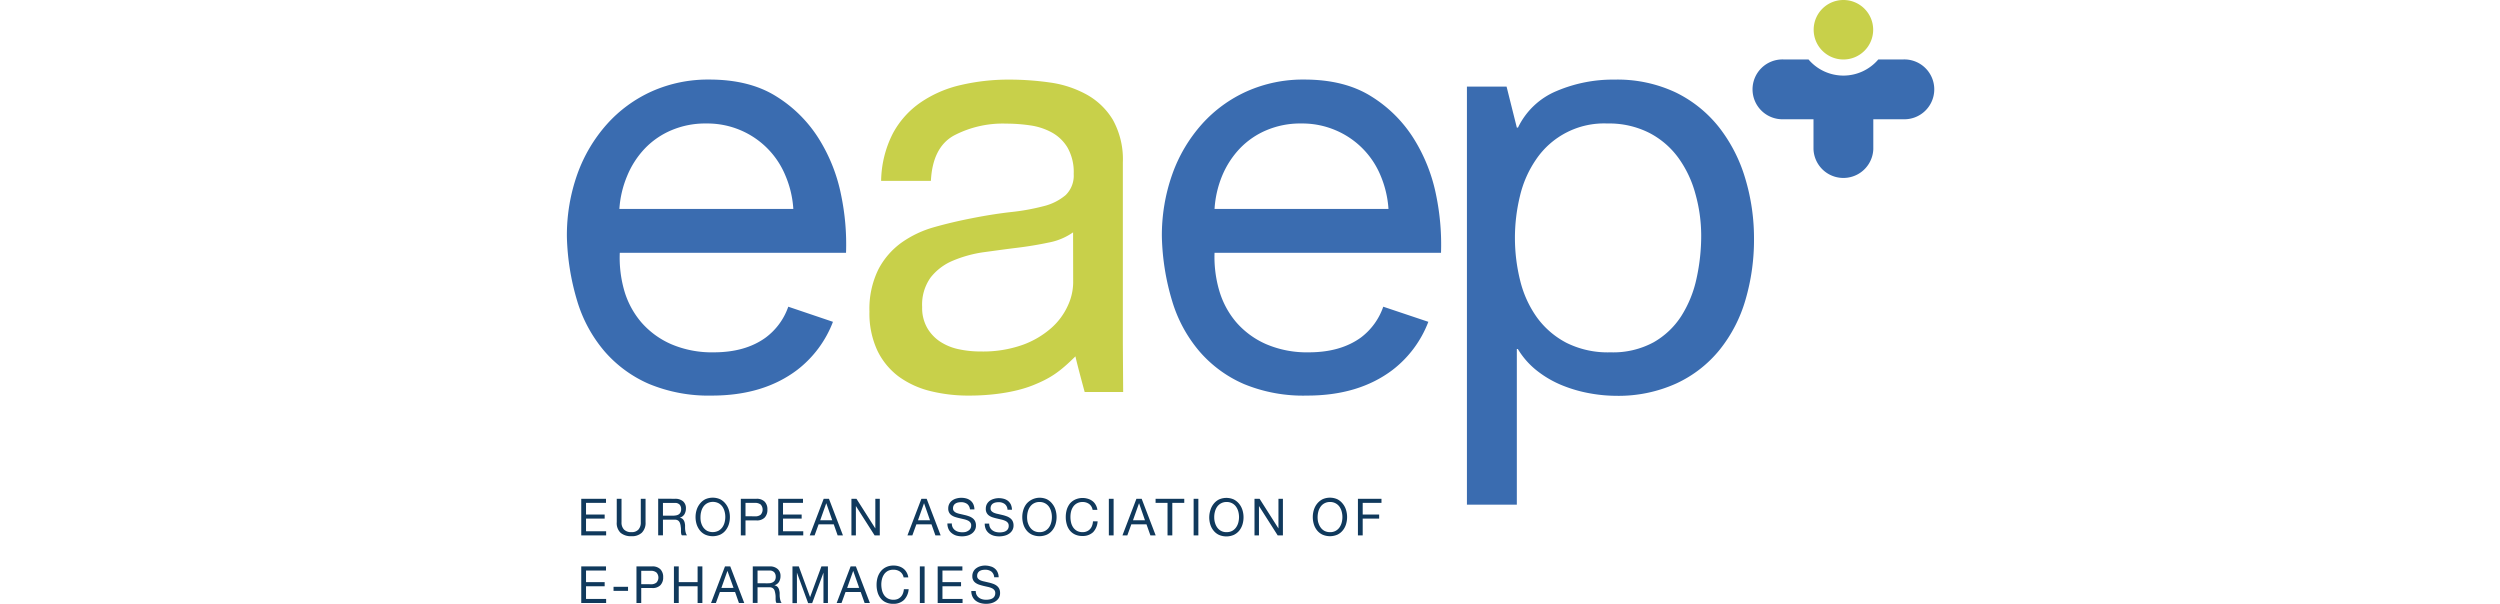
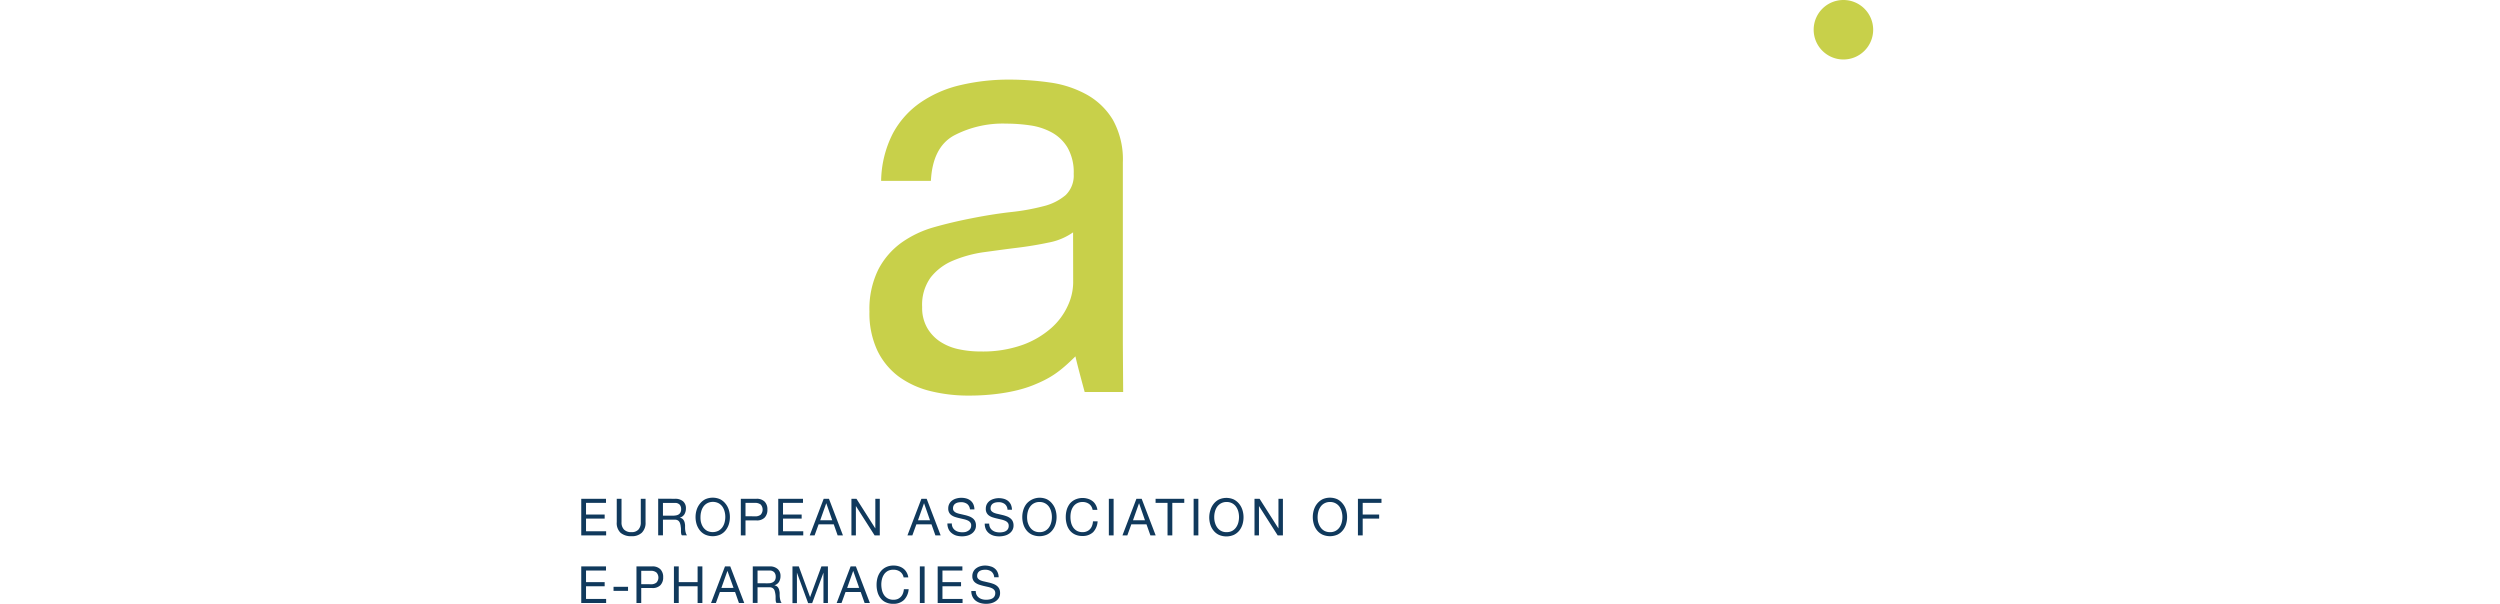
<svg xmlns="http://www.w3.org/2000/svg" viewBox="0 0 306.34 135.41" height="74">
  <defs>
    <style>.cls-2{fill:#c8d04a}</style>
  </defs>
  <g id="Ebene_2" data-name="Ebene 2">
    <g id="Ebene_1-2" data-name="Ebene 1">
      <path d="M8.77 111.84v.92H4.29v2.61h4.18v.92H4.29v2.84H8.8v.92H3.22v-8.21zM16.81 119.44a3.2 3.2 0 01-2.34.79 3.59 3.59 0 01-2.42-.75 3 3 0 01-.87-2.4v-5.24h1.07v5.24a2.25 2.25 0 00.57 1.67 2.23 2.23 0 001.65.57 2 2 0 001.56-.57 2.33 2.33 0 00.54-1.67v-5.24h1.07v5.24a3.11 3.11 0 01-.83 2.36zM24.25 111.84a2.64 2.64 0 011.8.57 2 2 0 01.64 1.58 2.55 2.55 0 01-.33 1.31 1.72 1.72 0 01-1.06.77 1.48 1.48 0 01.57.23 1.26 1.26 0 01.34.39 1.87 1.87 0 01.2.5 4.85 4.85 0 01.09.57v.61a4.07 4.07 0 00.05.61 3.39 3.39 0 00.13.57 1.57 1.57 0 00.25.48h-1.15a.81.81 0 01-.15-.35 3.37 3.37 0 01-.05-.49v-.58a4.22 4.22 0 00-.07-.61c0-.2-.07-.39-.11-.57a1.45 1.45 0 00-.22-.47 1 1 0 00-.38-.32 1.41 1.41 0 00-.63-.12h-2.63v3.51h-1.07v-8.21zm.23 3.72a1.61 1.61 0 00.59-.22 1.17 1.17 0 00.4-.45 1.55 1.55 0 00.15-.73 1.52 1.52 0 00-.33-1 1.38 1.38 0 00-1.09-.39h-2.66v2.86h2.23a4.08 4.08 0 00.71-.07zM29.09 114.33a4.34 4.34 0 01.73-1.38 3.64 3.64 0 011.2-1 4.1 4.1 0 013.36 0 3.64 3.64 0 011.2 1 4.15 4.15 0 01.73 1.38 5.36 5.36 0 01.24 1.61 5.48 5.48 0 01-.24 1.62 4.2 4.2 0 01-.73 1.37 3.4 3.4 0 01-1.2.95 4.21 4.21 0 01-3.36 0 3.4 3.4 0 01-1.2-.95 4.4 4.4 0 01-.73-1.37 5.48 5.48 0 01-.24-1.62 5.36 5.36 0 01.24-1.61zm1 2.84a3.32 3.32 0 00.49 1.08 2.72 2.72 0 00.87.78A2.88 2.88 0 0034 119a2.72 2.72 0 00.87-.78 3.32 3.32 0 00.49-1.08 4.67 4.67 0 00.16-1.23 4.59 4.59 0 00-.16-1.22 3.37 3.37 0 00-.49-1.09 2.58 2.58 0 00-.87-.77 2.8 2.8 0 00-2.52 0 2.58 2.58 0 00-.87.77 3.37 3.37 0 00-.49 1.09 4.59 4.59 0 00-.16 1.22 4.67 4.67 0 00.12 1.26zM42.5 111.84a2.45 2.45 0 011.84.64 2.41 2.41 0 01.62 1.78 2.46 2.46 0 01-.62 1.8 2.41 2.41 0 01-1.84.63h-2.45v3.36H39v-8.21zm-.36 3.93a1.86 1.86 0 001.33-.38 1.72 1.72 0 000-2.25 2 2 0 00-1.33-.38h-2.09v3zM52.94 111.84v.92h-4.48v2.61h4.18v.92h-4.18v2.84H53v.92h-5.61v-8.21zM58.76 111.84l3.14 8.21h-1.19l-.87-2.48h-3.4l-.9 2.48h-1.09l3.13-8.21zm.74 4.82l-1.34-3.83-1.36 3.83zM64.93 111.84l4.23 6.65v-6.65h1v8.21H69l-4.2-6.59v6.59h-1v-8.21zM80.67 111.84l3.14 8.21h-1.18l-.88-2.48h-3.39l-.9 2.48h-1.1l3.13-8.21zm.75 4.82l-1.34-3.83-1.36 3.83zM89.75 113a2.29 2.29 0 00-1.37-.4 3.51 3.51 0 00-.66.07 1.68 1.68 0 00-.58.23 1.21 1.21 0 00-.41.43 1.4 1.4 0 00-.15.68.85.85 0 00.22.61 1.56 1.56 0 00.58.39 4.52 4.52 0 00.83.24l.94.22a7.75 7.75 0 01.94.27 3 3 0 01.83.42 1.85 1.85 0 01.58.66 2.07 2.07 0 01.22 1 2 2 0 01-.29 1.12 2.31 2.31 0 01-.73.76 3.15 3.15 0 01-1 .43 4.67 4.67 0 01-1.11.13 4.88 4.88 0 01-1.28-.17 3.06 3.06 0 01-1-.53 2.33 2.33 0 01-.72-.89 2.92 2.92 0 01-.27-1.29h1a1.74 1.74 0 00.71 1.5 2.18 2.18 0 00.75.36 3.66 3.66 0 00.88.11 3.51 3.51 0 00.72-.07A2.07 2.07 0 0090 119a1.38 1.38 0 00.47-.46 1.34 1.34 0 00.18-.73 1 1 0 00-.22-.69 1.52 1.52 0 00-.58-.43 4.49 4.49 0 00-.83-.27l-.94-.22c-.32-.07-.63-.15-.94-.25a3.15 3.15 0 01-.83-.38 1.72 1.72 0 01-.8-1.54 2.15 2.15 0 01.91-1.83 2.84 2.84 0 01.93-.43 3.89 3.89 0 011.07-.15 4.16 4.16 0 011.15.15 2.72 2.72 0 01.93.47 2.28 2.28 0 01.63.81 3 3 0 01.25 1.17h-1a1.73 1.73 0 00-.63-1.22zM98.16 113a2.25 2.25 0 00-1.37-.4 3.7 3.7 0 00-.66.07 1.76 1.76 0 00-.58.23 1.18 1.18 0 00-.4.43 1.39 1.39 0 00-.15.67.89.89 0 00.22.61 1.69 1.69 0 00.59.39 4.3 4.3 0 00.83.24l.94.22a7.59 7.59 0 01.93.27 2.82 2.82 0 01.83.42 1.88 1.88 0 01.59.66 2.19 2.19 0 01.22 1 2.1 2.1 0 01-.29 1.12 2.34 2.34 0 01-.74.76 3.09 3.09 0 01-1 .43 4.86 4.86 0 01-2.39 0 3.2 3.2 0 01-1.06-.53 2.53 2.53 0 01-.72-.89 3.06 3.06 0 01-.26-1.29h1a1.92 1.92 0 00.2.89 1.8 1.8 0 00.52.61 2.22 2.22 0 00.74.36 3.72 3.72 0 00.88.11 3.68 3.68 0 00.73-.07 1.93 1.93 0 00.65-.23 1.32 1.32 0 00.48-.46 1.34 1.34 0 00.18-.73 1.06 1.06 0 00-.22-.69 1.56 1.56 0 00-.59-.43 4.38 4.38 0 00-.82-.27l-.94-.22a9.25 9.25 0 01-.94-.25 3 3 0 01-.83-.38 1.7 1.7 0 01-.58-.61 1.78 1.78 0 01-.22-.93 2.27 2.27 0 01.24-1.08 2.38 2.38 0 01.66-.75 3 3 0 01.94-.43 3.79 3.79 0 011.07-.15 4.26 4.26 0 011.15.15 2.72 2.72 0 01.93.47 2.53 2.53 0 01.63.81 3.15 3.15 0 01.25 1.17h-1a1.7 1.7 0 00-.64-1.3zM102.35 114.33a4.13 4.13 0 01.72-1.38 3.91 3.91 0 014.56-1 3.64 3.64 0 011.2 1 4 4 0 01.73 1.38 5.36 5.36 0 01.24 1.61 5.48 5.48 0 01-.24 1.62 4 4 0 01-.73 1.37 3.4 3.4 0 01-1.2.95 4.18 4.18 0 01-3.35 0 3.44 3.44 0 01-1.21-.95 4.18 4.18 0 01-.72-1.37 5.48 5.48 0 01-.24-1.62 5.36 5.36 0 01.24-1.61zm1 2.84a3.34 3.34 0 00.5 1.08 2.58 2.58 0 00.86.78 2.66 2.66 0 001.26.29 2.46 2.46 0 002.13-1.07 3.32 3.32 0 00.49-1.08 4.67 4.67 0 00.16-1.23 4.59 4.59 0 00-.16-1.22 3.37 3.37 0 00-.49-1.09 2.53 2.53 0 00-2.13-1.07 2.55 2.55 0 00-1.26.3 2.45 2.45 0 00-.86.77 3.39 3.39 0 00-.5 1.09 5 5 0 00-.16 1.22 5.12 5.12 0 00.14 1.23zM117.09 113a2.47 2.47 0 00-1.46-.44 2.6 2.6 0 00-1.23.28 2.43 2.43 0 00-.85.74 3.43 3.43 0 00-.49 1.06 5.16 5.16 0 00-.15 1.25 5.62 5.62 0 00.15 1.32 3.3 3.3 0 00.49 1.09 2.56 2.56 0 00.85.75 2.67 2.67 0 001.24.27 2.32 2.32 0 00.94-.18 2.06 2.06 0 00.71-.49 2.2 2.2 0 00.46-.75 3.21 3.21 0 00.21-1H119a3.82 3.82 0 01-1 2.42 3.35 3.35 0 01-2.43.86 3.76 3.76 0 01-1.63-.33 3.24 3.24 0 01-1.16-.9 3.8 3.8 0 01-.69-1.36 5.67 5.67 0 01-.23-1.67 5.8 5.8 0 01.24-1.69 4.19 4.19 0 01.73-1.37A3.52 3.52 0 01114 112a4.08 4.08 0 012.83-.16 3 3 0 011 .5 2.58 2.58 0 01.73.84 3 3 0 01.39 1.15h-1.07a2.07 2.07 0 00-.79-1.33zM122.59 111.84v8.21h-1.07v-8.21zM128.88 111.84l3.14 8.21h-1.18l-.88-2.48h-3.4l-.9 2.48h-1.09l3.13-8.21zm.74 4.82l-1.33-3.83-1.36 3.83zM132 112.76v-.92h6.43v.92h-2.68v7.29h-1.07v-7.29zM141.59 111.84v8.21h-1.06v-8.21zM144.31 114.33A4 4 0 01145 113a3.64 3.64 0 011.2-1 4.08 4.08 0 013.35 0 3.78 3.78 0 011.21 1 4.13 4.13 0 01.72 1.38 5.36 5.36 0 01.24 1.61 5.48 5.48 0 01-.24 1.62 4.18 4.18 0 01-.72 1.37 3.53 3.53 0 01-1.21.95 4.18 4.18 0 01-3.35 0 3.4 3.4 0 01-1.2-.95 4 4 0 01-.73-1.37 5.48 5.48 0 01-.24-1.62 5.36 5.36 0 01.28-1.66zm1 2.84a3.32 3.32 0 00.49 1.08 2.46 2.46 0 002.13 1.07 2.66 2.66 0 001.26-.29 2.58 2.58 0 00.86-.78 3.34 3.34 0 00.5-1.08 5.12 5.12 0 00.16-1.23 5 5 0 00-.16-1.22 3.39 3.39 0 00-.5-1.09 2.45 2.45 0 00-.86-.77 2.55 2.55 0 00-1.26-.3 2.53 2.53 0 00-2.13 1.07 3.37 3.37 0 00-.49 1.09 4.59 4.59 0 00-.16 1.22 4.67 4.67 0 00.15 1.23zM155.32 111.84l4.23 6.65v-6.65h1v8.21h-1.17l-4.2-6.59v6.59h-1v-8.21zM167.49 114.33a4.13 4.13 0 01.72-1.38 3.78 3.78 0 011.21-1 4.08 4.08 0 013.35 0 3.64 3.64 0 011.2 1 4 4 0 01.73 1.38 5.36 5.36 0 01.24 1.61 5.48 5.48 0 01-.24 1.62 4 4 0 01-.73 1.37 3.4 3.4 0 01-1.2.95 4.18 4.18 0 01-3.35 0 3.53 3.53 0 01-1.21-.95 4.18 4.18 0 01-.72-1.37 5.48 5.48 0 01-.24-1.62 5.36 5.36 0 01.24-1.61zm1 2.84a3.34 3.34 0 00.5 1.08 2.58 2.58 0 00.86.78 2.66 2.66 0 001.26.29 2.46 2.46 0 002.13-1.07 3.32 3.32 0 00.49-1.08 4.67 4.67 0 00.16-1.23 4.59 4.59 0 00-.16-1.22 3.37 3.37 0 00-.49-1.09 2.53 2.53 0 00-2.13-1.07 2.55 2.55 0 00-1.26.3 2.45 2.45 0 00-.86.77 3.39 3.39 0 00-.5 1.09 5 5 0 00-.16 1.22 5.12 5.12 0 00.14 1.23zM182.65 111.84v.92h-4.21v2.61h3.69v.92h-3.69v3.76h-1.07v-8.21zM8.77 127v.92H4.29v2.61h4.18v.92H4.29v2.84H8.8v.92H3.22V127zM13.71 131.57v.92h-3.25v-.92zM19.12 127a2.45 2.45 0 011.84.64 2.43 2.43 0 01.63 1.79 2.46 2.46 0 01-.63 1.79 2.41 2.41 0 01-1.84.63h-2.45v3.36H15.6V127zm-.36 4a1.86 1.86 0 001.33-.38 1.67 1.67 0 000-2.24 1.9 1.9 0 00-1.33-.39h-2.09v3zM25.08 127v3.53h4.23V127h1.07v8.21h-1.07v-3.76h-4.23v3.76H24V127zM36.63 127l3.14 8.21h-1.19l-.87-2.47h-3.4l-.9 2.47h-1.09l3.13-8.21zm.74 4.82L36 128l-1.36 3.83zM45.46 127a2.57 2.57 0 011.79.58 2 2 0 01.65 1.57 2.52 2.52 0 01-.33 1.31 1.71 1.71 0 01-1.07.77 1.51 1.51 0 01.57.23 1.18 1.18 0 01.35.39 1.57 1.57 0 01.19.5 4.82 4.82 0 01.1.57v.61a6 6 0 00.06.61 3.39 3.39 0 00.13.57 1.38 1.38 0 00.25.48H47a.63.63 0 01-.15-.35 2.38 2.38 0 01-.05-.49v-.58a3.93 3.93 0 00-.06-.6 4.78 4.78 0 00-.12-.57 1.3 1.3 0 00-.21-.48 1.18 1.18 0 00-.38-.32 1.41 1.41 0 00-.63-.12h-2.65v3.51h-1.07V127zm.22 3.73a1.49 1.49 0 00.59-.23 1.19 1.19 0 00.41-.45 1.52 1.52 0 00.15-.73 1.47 1.47 0 00-.34-1 1.37 1.37 0 00-1.09-.39h-2.65v2.86H45a5.27 5.27 0 00.68-.04zM52 127l2.53 6.9 2.54-6.9h1.46v8.21h-1v-6.81L55 135.23h-.91l-2.51-6.83v6.83h-1V127zM64.8 127l3.14 8.21h-1.18l-.88-2.47h-3.4l-.9 2.47h-1.09l3.13-8.21zm.74 4.82L64.2 128l-1.36 3.83zM74.7 128.18a2.41 2.41 0 00-1.45-.43A2.6 2.6 0 0072 128a2.44 2.44 0 00-.85.74 3.38 3.38 0 00-.49 1.07 5 5 0 00-.16 1.24 5.61 5.61 0 00.16 1.32 3.35 3.35 0 00.49 1.1 2.53 2.53 0 00.85.74 2.67 2.67 0 001.24.27 2.54 2.54 0 00.94-.17 2.23 2.23 0 00.71-.5 2.2 2.2 0 00.46-.75 3.22 3.22 0 00.21-.94h1.07a3.82 3.82 0 01-1.05 2.41 3.35 3.35 0 01-2.43.86 3.76 3.76 0 01-1.63-.33 3 3 0 01-1.16-.9 3.75 3.75 0 01-.69-1.35 5.73 5.73 0 01-.23-1.68 5.8 5.8 0 01.24-1.69 4.19 4.19 0 01.73-1.37 3.38 3.38 0 011.19-.92 3.73 3.73 0 011.64-.34 3.85 3.85 0 011.19.17 3 3 0 011 .5 2.69 2.69 0 01.73.84 3 3 0 01.39 1.15H75.5a2 2 0 00-.8-1.29zM80.21 127v8.21h-1.07V127zM88.68 127v.92h-4.47v2.61h4.17v.92h-4.17v2.84h4.51v.92h-5.58V127zM95.16 128.14a2.27 2.27 0 00-1.37-.39 3.6 3.6 0 00-.66.06 2 2 0 00-.58.23 1.24 1.24 0 00-.41.44 1.36 1.36 0 00-.15.67.83.83 0 00.22.61 1.64 1.64 0 00.58.39 4.52 4.52 0 00.83.24l.94.22a7.75 7.75 0 01.94.27 3 3 0 01.83.42 1.94 1.94 0 01.58.66 2.08 2.08 0 01.22 1 2.12 2.12 0 01-.28 1.12 2.41 2.41 0 01-.74.75 3.15 3.15 0 01-1 .43 4.67 4.67 0 01-1.11.13 4.75 4.75 0 01-1.27-.17 3.28 3.28 0 01-1.06-.52 2.54 2.54 0 01-.72-.9 2.86 2.86 0 01-.27-1.29h1a1.91 1.91 0 00.19.89 1.82 1.82 0 00.52.61 2.18 2.18 0 00.75.36 3.22 3.22 0 00.88.11 3.51 3.51 0 00.72-.07 1.91 1.91 0 00.66-.23 1.22 1.22 0 00.47-.46 1.34 1.34 0 00.18-.73 1 1 0 00-.22-.69 1.52 1.52 0 00-.58-.43 4.49 4.49 0 00-.83-.27l-.94-.21c-.32-.08-.63-.16-.94-.26a3.08 3.08 0 01-.82-.38 1.72 1.72 0 01-.59-.61 1.76 1.76 0 01-.22-.93 2.18 2.18 0 01.25-1.08 2 2 0 01.66-.74 2.85 2.85 0 01.93-.44 3.9 3.9 0 011.08-.14A4.14 4.14 0 0195 127a2.28 2.28 0 01.93.47 2.12 2.12 0 01.63.81 2.72 2.72 0 01.25 1.16h-1a1.75 1.75 0 00-.65-1.3z" style="fill:#10395c" />
      <path class="cls-2" d="M124.73 87.9h-8.63s-1.72-6.29-2.07-8c-3.47 3.43-5.52 4.89-9.59 6.51S95 88.7 90.28 88.7a35.33 35.33 0 01-8.73-1 20.25 20.25 0 01-7.15-3.27 15.83 15.83 0 01-4.79-5.84 19.7 19.7 0 01-1.77-8.73 20 20 0 012-9.45 17.16 17.16 0 015.18-6 23.76 23.76 0 017.35-3.48c2.75-.78 5.58-1.44 8.46-2q4.59-.91 8.73-1.38a49.05 49.05 0 007.28-1.31 12.12 12.12 0 005-2.5 6.1 6.1 0 001.8-4.74 11.13 11.13 0 00-1.38-5.9 9.35 9.35 0 00-3.55-3.41 14.27 14.27 0 00-4.85-1.58 37.15 37.15 0 00-5.32-.39 23.57 23.57 0 00-11.8 2.69Q82 33.07 81.62 40.55H70.46a24.1 24.1 0 012.63-10.63 19.75 19.75 0 016.3-7 26.3 26.3 0 019-3.87 47.22 47.22 0 0110.81-1.2 64.62 64.62 0 019.12.65 23.79 23.79 0 018.2 2.69 15.73 15.73 0 015.91 5.69 18.28 18.28 0 012.23 9.56v40.65zM113.5 52.1a14 14 0 01-5.5 2.29c-2.27.48-4.66.88-7.15 1.18s-5 .66-7.54 1a27.78 27.78 0 00-6.83 1.91 12.38 12.38 0 00-4.92 3.74 10.43 10.43 0 00-1.9 6.62 9 9 0 001.12 4.66 9.16 9.16 0 002.88 3.08 12.08 12.08 0 004.13 1.71 23 23 0 005 .52 26.58 26.58 0 009.45-1.5 20 20 0 006.43-3.81 14.86 14.86 0 003.67-5 12.52 12.52 0 001.18-5.05z" />
-       <path d="M210.7 19.42l2.3 9.19h.26a16.68 16.68 0 018.66-8.2 32.28 32.28 0 0113-2.56 30.64 30.64 0 0113.71 2.88 28 28 0 019.71 7.81 34.51 34.51 0 015.84 11.35 46.49 46.49 0 012 13.65 47.85 47.85 0 01-1.9 13.65 32.17 32.17 0 01-5.78 11.21 27.12 27.12 0 01-9.78 7.6 31.45 31.45 0 01-13.58 2.75 33.36 33.36 0 01-5.57-.52 31 31 0 01-6.11-1.71 23.37 23.37 0 01-5.7-3.21 17.88 17.88 0 01-4.53-5.05H213v34.9h-11.19V19.42zm42.35 24.08a24.81 24.81 0 00-3.8-8.07 18.68 18.68 0 00-6.56-5.64 19.93 19.93 0 00-9.38-2.1 18.41 18.41 0 00-16 8.07 24.24 24.24 0 00-3.61 8.2 39.66 39.66 0 00.06 19 24 24 0 003.74 8.2 19.05 19.05 0 006.63 5.71A20.73 20.73 0 00234 79a19.06 19.06 0 009.65-2.24 17.89 17.89 0 006.23-5.9 25.8 25.8 0 003.41-8.4 44.58 44.58 0 001.05-9.71 34.73 34.73 0 00-1.29-9.25zM49.64 68.77a14.56 14.56 0 01-5.09 6.94Q40 79 32.94 79a23.16 23.16 0 01-9.58-1.84 18.87 18.87 0 01-6.7-4.92 19.23 19.23 0 01-3.8-7.09 26.78 26.78 0 01-1-8.46h50.73a54.18 54.18 0 00-1.11-13 37.57 37.57 0 00-5-12.6 29.71 29.71 0 00-9.58-9.51q-6-3.75-15-3.74a30.85 30.85 0 00-12.8 2.62A30.05 30.05 0 009 27.82 34.08 34.08 0 002.36 39 41 41 0 000 53.14a54.45 54.45 0 002.3 14.31 31.17 31.17 0 006.1 11.28 27.8 27.8 0 0010 7.35 34.82 34.82 0 0014.1 2.62q11.55 0 19.16-5.77a24.7 24.7 0 008-10.77zM13.52 39.43a19.85 19.85 0 013.93-6.1 17.89 17.89 0 016-4.13 19.36 19.36 0 017.81-1.51 19 19 0 017.68 1.51A18.82 18.82 0 0149 39.37a22.55 22.55 0 011.77 7.48h-39a22.92 22.92 0 011.75-7.42zM183.05 68.77a14.56 14.56 0 01-5.05 6.94Q173.43 79 166.35 79a23.16 23.16 0 01-9.58-1.84 18.87 18.87 0 01-6.7-4.92 19.23 19.23 0 01-3.8-7.09 26.78 26.78 0 01-1.05-8.46H196a54.7 54.7 0 00-1.11-13 37.78 37.78 0 00-5-12.6 29.71 29.71 0 00-9.58-9.51q-6-3.75-15-3.74a30.85 30.85 0 00-12.8 2.62 30.05 30.05 0 00-10.1 7.35A33.91 33.91 0 00135.77 39a41 41 0 00-2.36 14.17 54 54 0 002.3 14.31 31.17 31.17 0 006.1 11.28 27.72 27.72 0 0010 7.35A34.79 34.79 0 00166 88.7q11.55 0 19.16-5.77a24.7 24.7 0 008-10.77zm-36.13-29.34a20.06 20.06 0 013.94-6.1 17.89 17.89 0 016-4.13 19.36 19.36 0 017.81-1.51 19 19 0 017.68 1.51 18.82 18.82 0 0110.1 10.17 23.06 23.06 0 011.77 7.48h-39a23.17 23.17 0 011.7-7.42zM299.63 13.33h-5.58a10.27 10.27 0 01-15.65 0h-5.58a6.71 6.71 0 100 13.41h6.7v6.71a6.71 6.71 0 0013.41 0v-6.71h6.7a6.71 6.71 0 100-13.41z" style="fill:#3a6cb0" />
      <path class="cls-2" d="M286.22 0a6.67 6.67 0 11-6.66 6.67A6.66 6.66 0 01286.22 0" />
    </g>
  </g>
</svg>